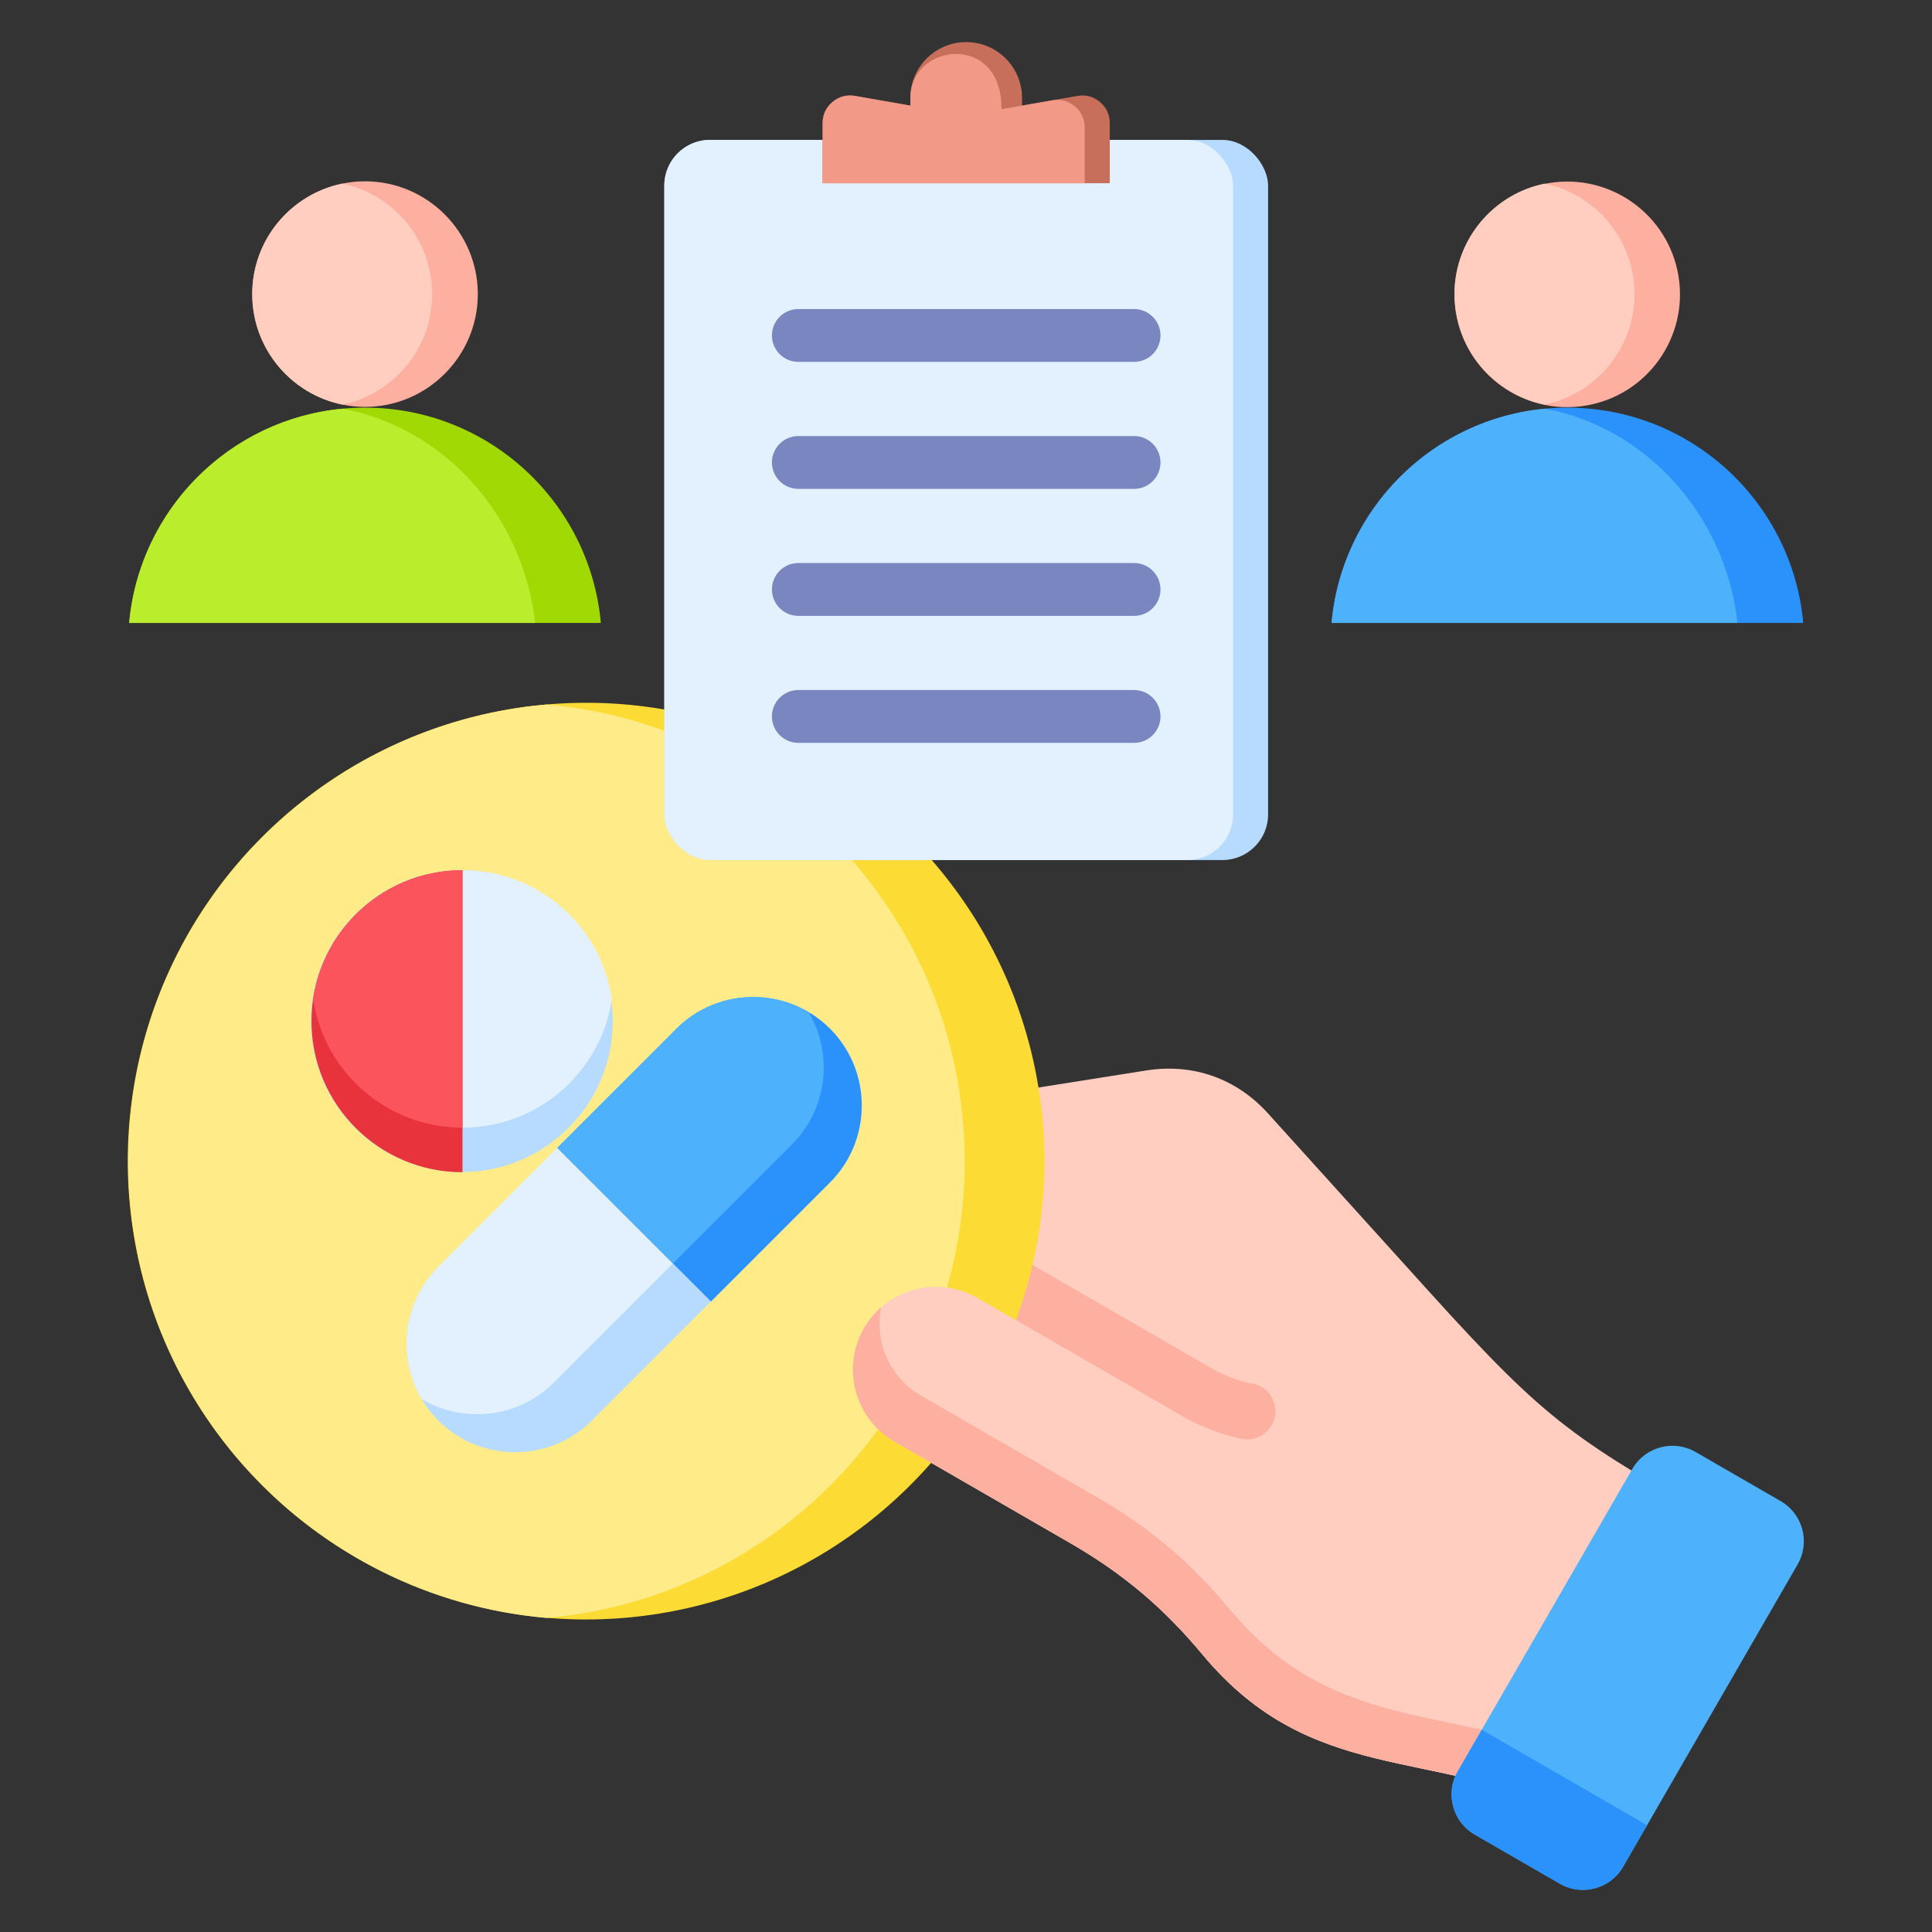
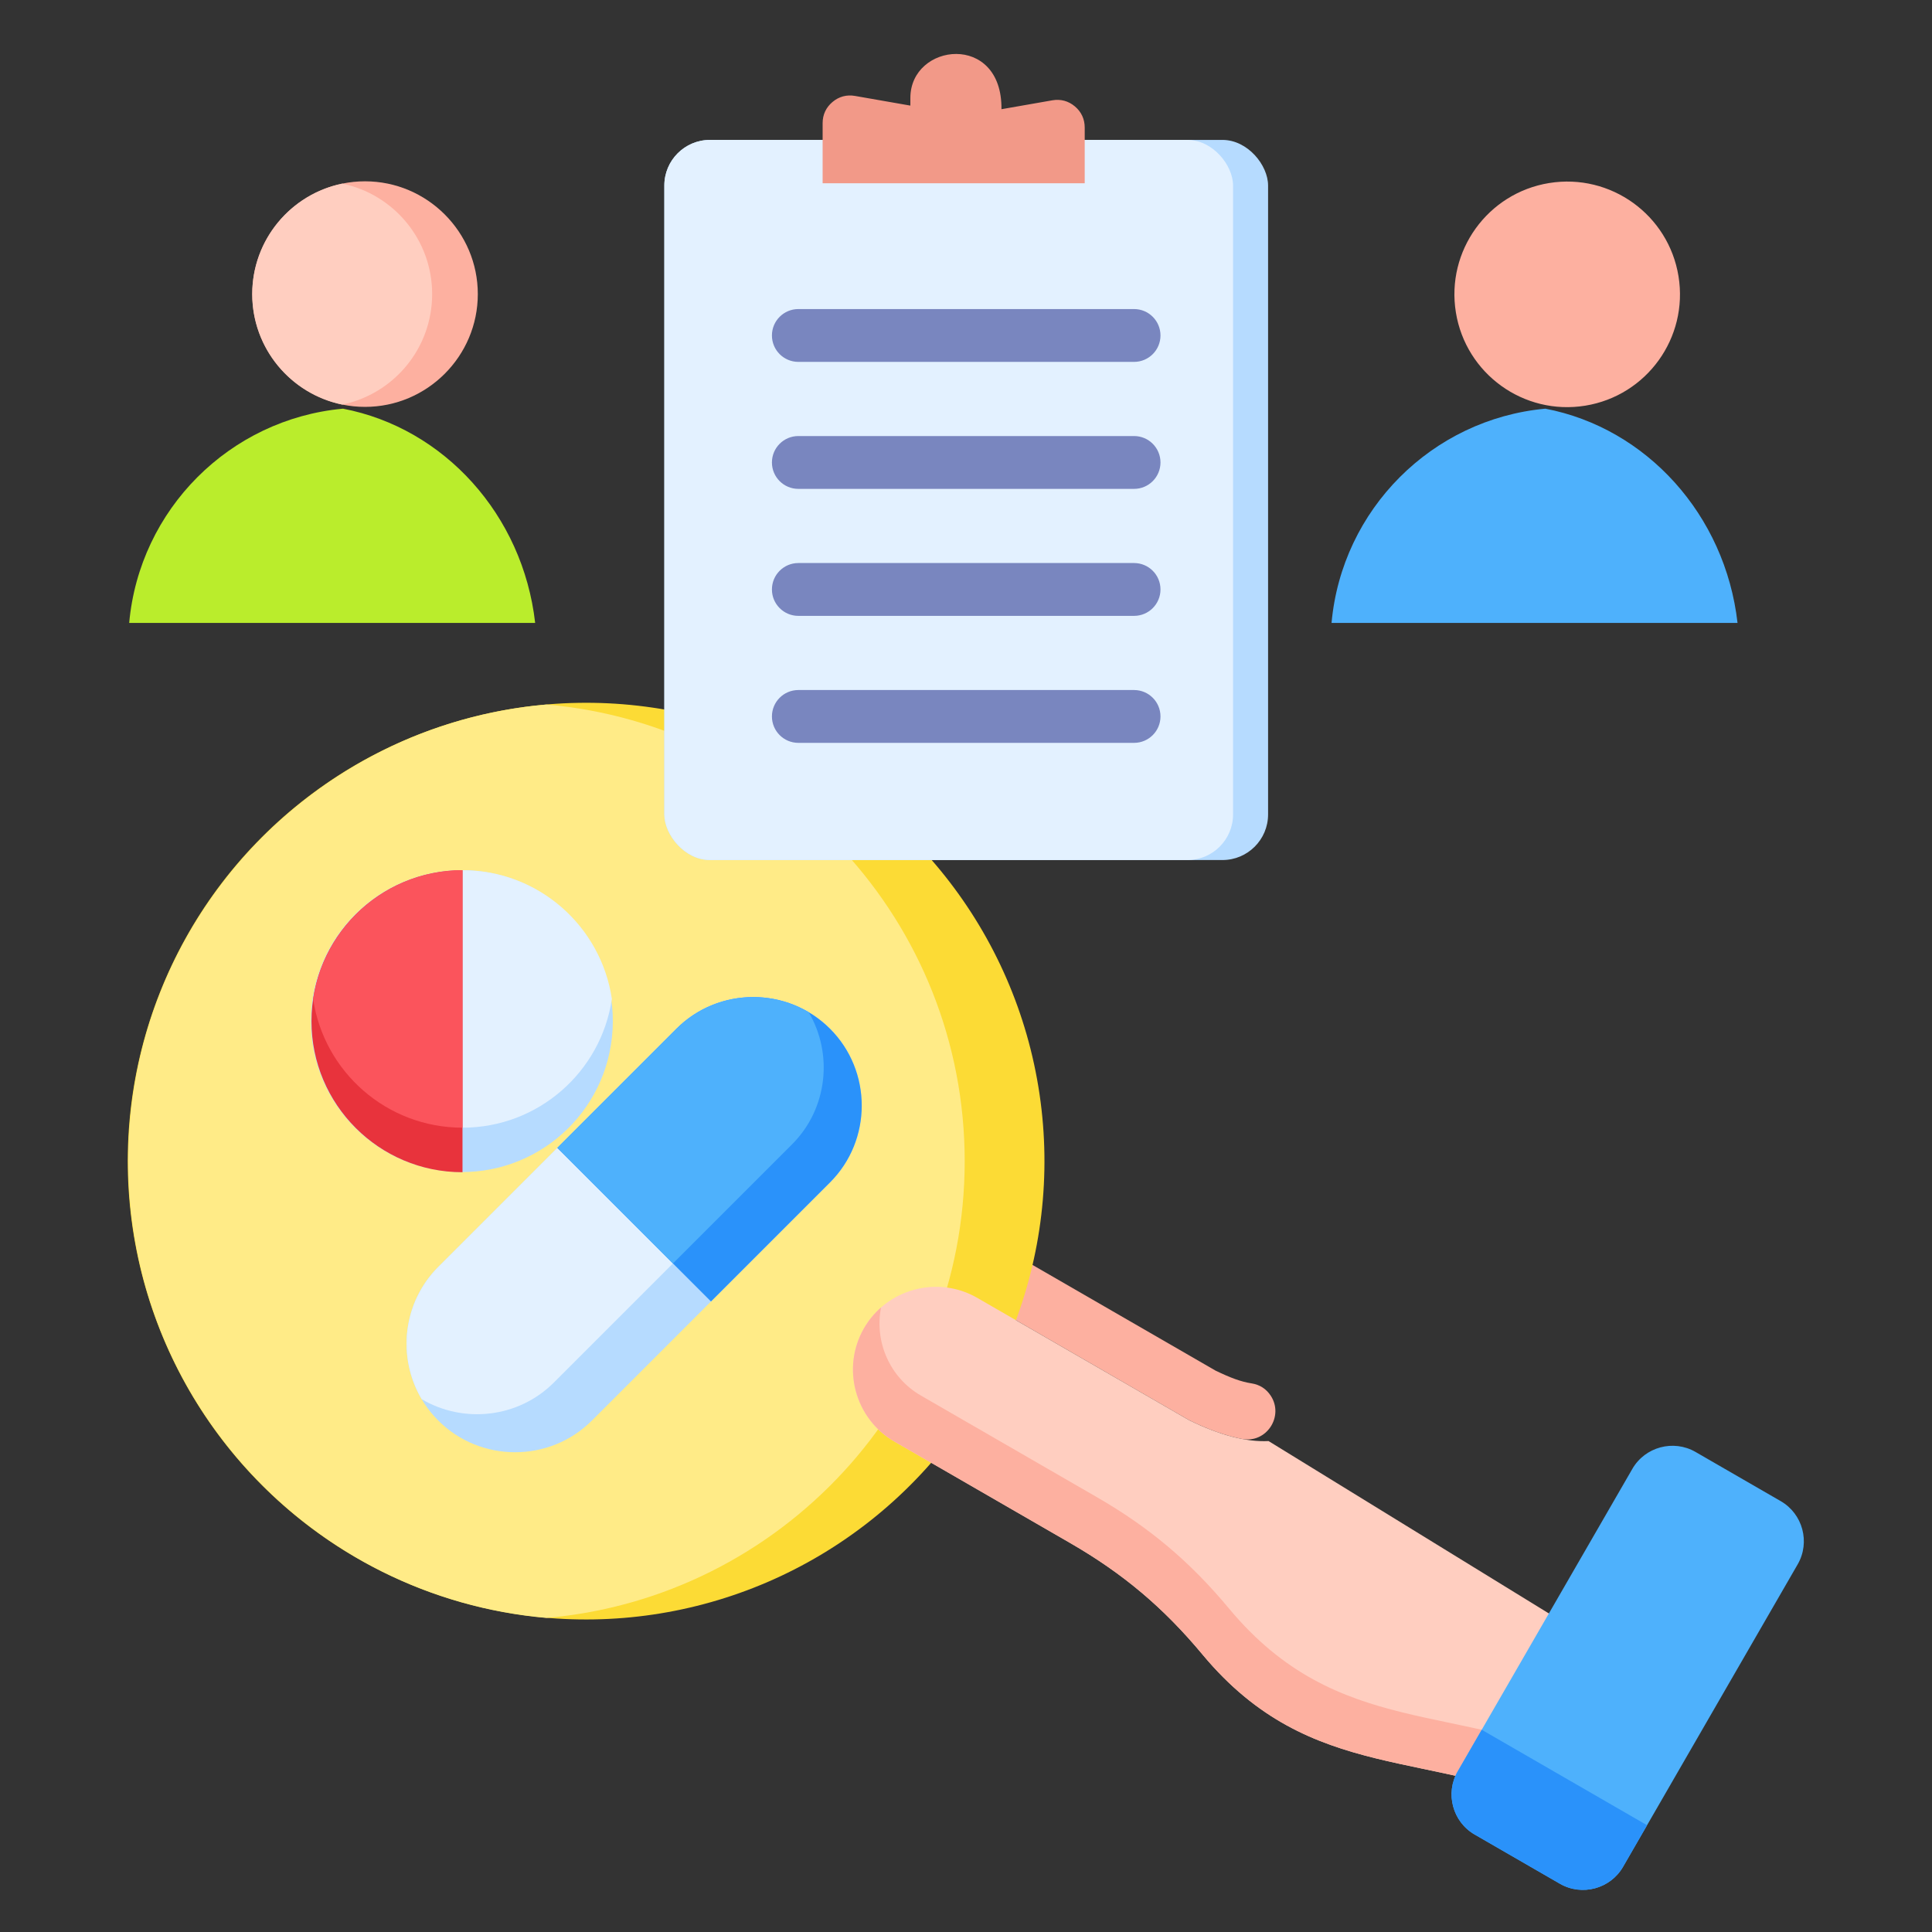
<svg xmlns="http://www.w3.org/2000/svg" id="Layer_1" viewBox="0 0 512 512" data-name="Layer 1">
  <rect x="0" y="0" width="512" height="512" fill="#333333" stroke="none" />
-   <path d="m246.079 292.815 12.911 51.135c-10.468-6.043-23.977-2.424-30.021 8.044s-2.424 23.977 8.044 30.021l46.618 26.915c13.988 8.076 24.709 17.115 35.041 29.531 28.926 34.762 61.087 24.578 97.152 42.101l29.714-51.503 13.626-23.619c-42.206-24.367-48.109-27.392-80.797-63.548l-42.345-46.837c-8.373-9.261-19.882-13.325-32.214-11.374z" fill="#ffcec0" fill-rule="evenodd" />
  <path d="m322.147 363.236c4.006 1.925 6.685 2.926 9.552 3.378 2.147.338 3.866 1.447 5.059 3.263 3.579 5.447-1.126 12.708-7.64 11.453-4.223-.813-8.871-2.461-13.946-4.944l-50.135-28.945 7.438-12.883z" fill="#fdb0a0" fill-rule="evenodd" />
  <circle cx="155.459" cy="307.736" fill="#fcdb35" r="121.5" transform="matrix(.989 -.146 .146 .989 -43.354 26.058)" />
  <path d="m144.806 428.766c-62.112-5.397-110.847-57.518-110.847-121.03s48.735-115.633 110.847-121.03c62.112 5.397 110.847 57.518 110.847 121.03s-48.735 115.633-110.847 121.03z" fill="#ffeb87" fill-rule="evenodd" />
  <circle cx="122.567" cy="270.632" fill="#b6dbff" r="40.02" transform="matrix(.055 -.998 .998 .055 -154.429 378.045)" />
  <path d="m82.981 264.73c2.854-19.304 19.489-34.118 39.586-34.118s36.732 14.814 39.586 34.118c-2.854 19.304-19.489 34.118-39.586 34.118s-36.732-14.814-39.586-34.118z" fill="#e3f1ff" fill-rule="evenodd" />
  <path d="m82.547 270.632c0-22.102 17.917-40.02 40.02-40.02v80.04c-22.103 0-40.02-17.917-40.02-40.02z" fill="#e8333c" fill-rule="evenodd" />
  <path d="m82.981 264.73c2.854-19.304 19.489-34.118 39.586-34.118v68.236c-20.097 0-36.732-14.814-39.586-34.118z" fill="#fb545c" fill-rule="evenodd" />
  <path d="m219.973 272.632c11.198 11.197 11.198 29.52 0 40.717l-63.113 63.113c-11.197 11.197-29.52 11.197-40.717 0s-11.198-29.52 0-40.717l63.113-63.113c11.197-11.197 29.52-11.197 40.717 0z" fill="#b6dbff" fill-rule="evenodd" />
  <path d="m111.739 370.787c-6.524-11.038-5.056-25.583 4.403-35.043l63.113-63.113c9.46-9.46 24.005-10.927 35.043-4.403 6.524 11.038 5.057 25.583-4.403 35.043l-63.113 63.113c-9.46 9.46-24.005 10.927-35.043 4.403z" fill="#e3f1ff" fill-rule="evenodd" />
  <path d="m219.973 272.632c11.198 11.197 11.198 29.52 0 40.717l-31.556 31.556-40.717-40.717 31.556-31.556c11.197-11.197 29.52-11.197 40.717 0z" fill="#2a92fa" fill-rule="evenodd" />
  <path d="m178.339 334.828-30.64-30.64 31.556-31.556c9.46-9.46 24.005-10.928 35.043-4.403 6.524 11.038 5.057 25.583-4.403 35.043l-31.557 31.556z" fill="#4eb1fc" fill-rule="evenodd" />
  <rect fill="#b6dbff" height="190.841" rx="12.09" width="160" x="176.055" y="37.078" />
  <rect fill="#e3f1ff" height="190.841" rx="12.09" width="150.719" x="176.055" y="37.078" />
-   <path d="m256.055 11.156c-8.173 0-14.798 6.625-14.798 14.797v2.032l-14.67-2.564c-2.205-.386-4.258.167-5.971 1.607-1.714 1.44-2.611 3.367-2.611 5.605v15.925h76.1v-15.925c0-2.238-.898-4.165-2.611-5.605-1.714-1.44-3.766-1.993-5.971-1.607l-14.67 2.564v-2.032c0-8.172-6.625-14.797-14.797-14.797z" fill="#c86f5c" fill-rule="evenodd" />
  <path d="m241.257 25.954v2.033l-14.67-2.565c-2.205-.386-4.258.167-5.971 1.607-1.714 1.44-2.611 3.367-2.611 5.605v15.925h69.457s0-14.763 0-14.763c0-2.239-.897-4.165-2.611-5.605-1.713-1.44-3.766-1.992-5.971-1.607l-8.027 1.404-3.578.625-1.877.328c.232-20.431-24.139-17.616-24.139-2.986z" fill="#f29988" fill-rule="evenodd" />
  <path d="m211.569 95.903c-3.866 0-7-3.134-7-7s3.134-7 7-7h88.972c3.866 0 7 3.134 7 7s-3.134 7-7 7zm0 100.962c-3.866 0-7-3.134-7-7s3.134-7 7-7h88.972c3.866 0 7 3.134 7 7s-3.134 7-7 7zm0-33.654c-3.866 0-7-3.134-7-7s3.134-7 7-7h88.972c3.866 0 7 3.134 7 7s-3.134 7-7 7zm0-33.654c-3.866 0-7-3.134-7-7s3.134-7 7-7h88.972c3.866 0 7 3.134 7 7s-3.134 7-7 7z" fill="#7986bf" fill-rule="evenodd" />
-   <path d="m415.374 108.031c32.739 0 59.618 25.069 62.5 57.057h-124.999c2.882-31.989 29.761-57.057 62.5-57.057z" fill="#2a92fa" fill-rule="evenodd" />
  <path d="m460.465 165.088h-107.59c2.709-30.061 26.609-54.009 56.65-56.787 26.823 5.141 47.683 28.134 50.94 56.787z" fill="#4eb1fc" fill-rule="evenodd" />
  <circle cx="415.374" cy="77.939" fill="#fdb0a0" r="29.89" transform="matrix(.987 -.16 .16 .987 -7.121 67.542)" />
  <g fill-rule="evenodd">
-     <path d="m409.323 107.216c-13.607-2.798-23.839-14.842-23.839-29.276s10.232-26.479 23.839-29.277c13.607 2.798 23.839 14.842 23.839 29.277s-10.232 26.479-23.839 29.276z" fill="#ffcec0" />
-     <path d="m96.736 108.031c32.739 0 59.618 25.069 62.5 57.057h-125c2.882-31.989 29.761-57.057 62.5-57.057z" fill="#a0d904" />
    <path d="m141.826 165.088h-107.59c2.709-30.061 26.609-54.009 56.65-56.787 26.823 5.141 47.683 28.134 50.94 56.787z" fill="#baed2c" />
    <path d="m96.736 107.828c16.462 0 29.889-13.427 29.889-29.889s-13.427-29.89-29.889-29.89-29.89 13.427-29.89 29.89 13.427 29.889 29.89 29.889z" fill="#fdb0a0" />
    <path d="m90.685 107.216c-13.607-2.798-23.839-14.842-23.839-29.276s10.232-26.479 23.839-29.277c13.607 2.798 23.839 14.842 23.839 29.277s-10.233 26.479-23.839 29.276z" fill="#ffcec0" />
    <path d="m336.18 381.897 100.804 61.99-21.159 36.675c-36.065-17.523-68.227-7.339-97.153-42.101-10.331-12.416-21.053-21.455-35.04-29.531l-46.618-26.915c-10.468-6.044-14.088-19.553-8.044-30.021s19.553-14.088 30.021-8.044l56.182 32.437c8.082 3.955 15.085 5.792 21.007 5.51z" fill="#ffcec0" />
    <path d="m415.825 480.562c-36.065-17.523-68.227-7.339-97.153-42.101-10.331-12.416-21.053-21.455-35.04-29.531l-46.618-26.915c-10.468-6.044-14.088-19.553-8.044-30.021 1.228-2.127 2.764-3.971 4.521-5.509-1.779 8.98 2.214 18.535 10.555 23.35l46.618 26.915c13.988 8.076 24.709 17.115 35.04 29.531 28.925 34.76 61.086 24.578 97.148 42.099l-7.028 12.182z" fill="#fdb0a0" />
    <path d="m449.324 384.777 22.602 13.05c5.834 3.368 7.851 10.898 4.483 16.731l-46.287 80.171c-3.368 5.833-10.897 7.851-16.731 4.483l-22.602-13.049c-5.834-3.368-7.851-10.898-4.483-16.731l46.287-80.171c3.368-5.833 10.897-7.851 16.731-4.483z" fill="#4eb1fc" />
    <path d="m436.489 483.703-6.366 11.026c-3.368 5.835-10.897 7.852-16.731 4.483l-22.602-13.049c-5.834-3.368-7.852-10.897-4.483-16.731l6.366-11.026 43.817 25.297z" fill="#2a92fa" />
  </g>
</svg>